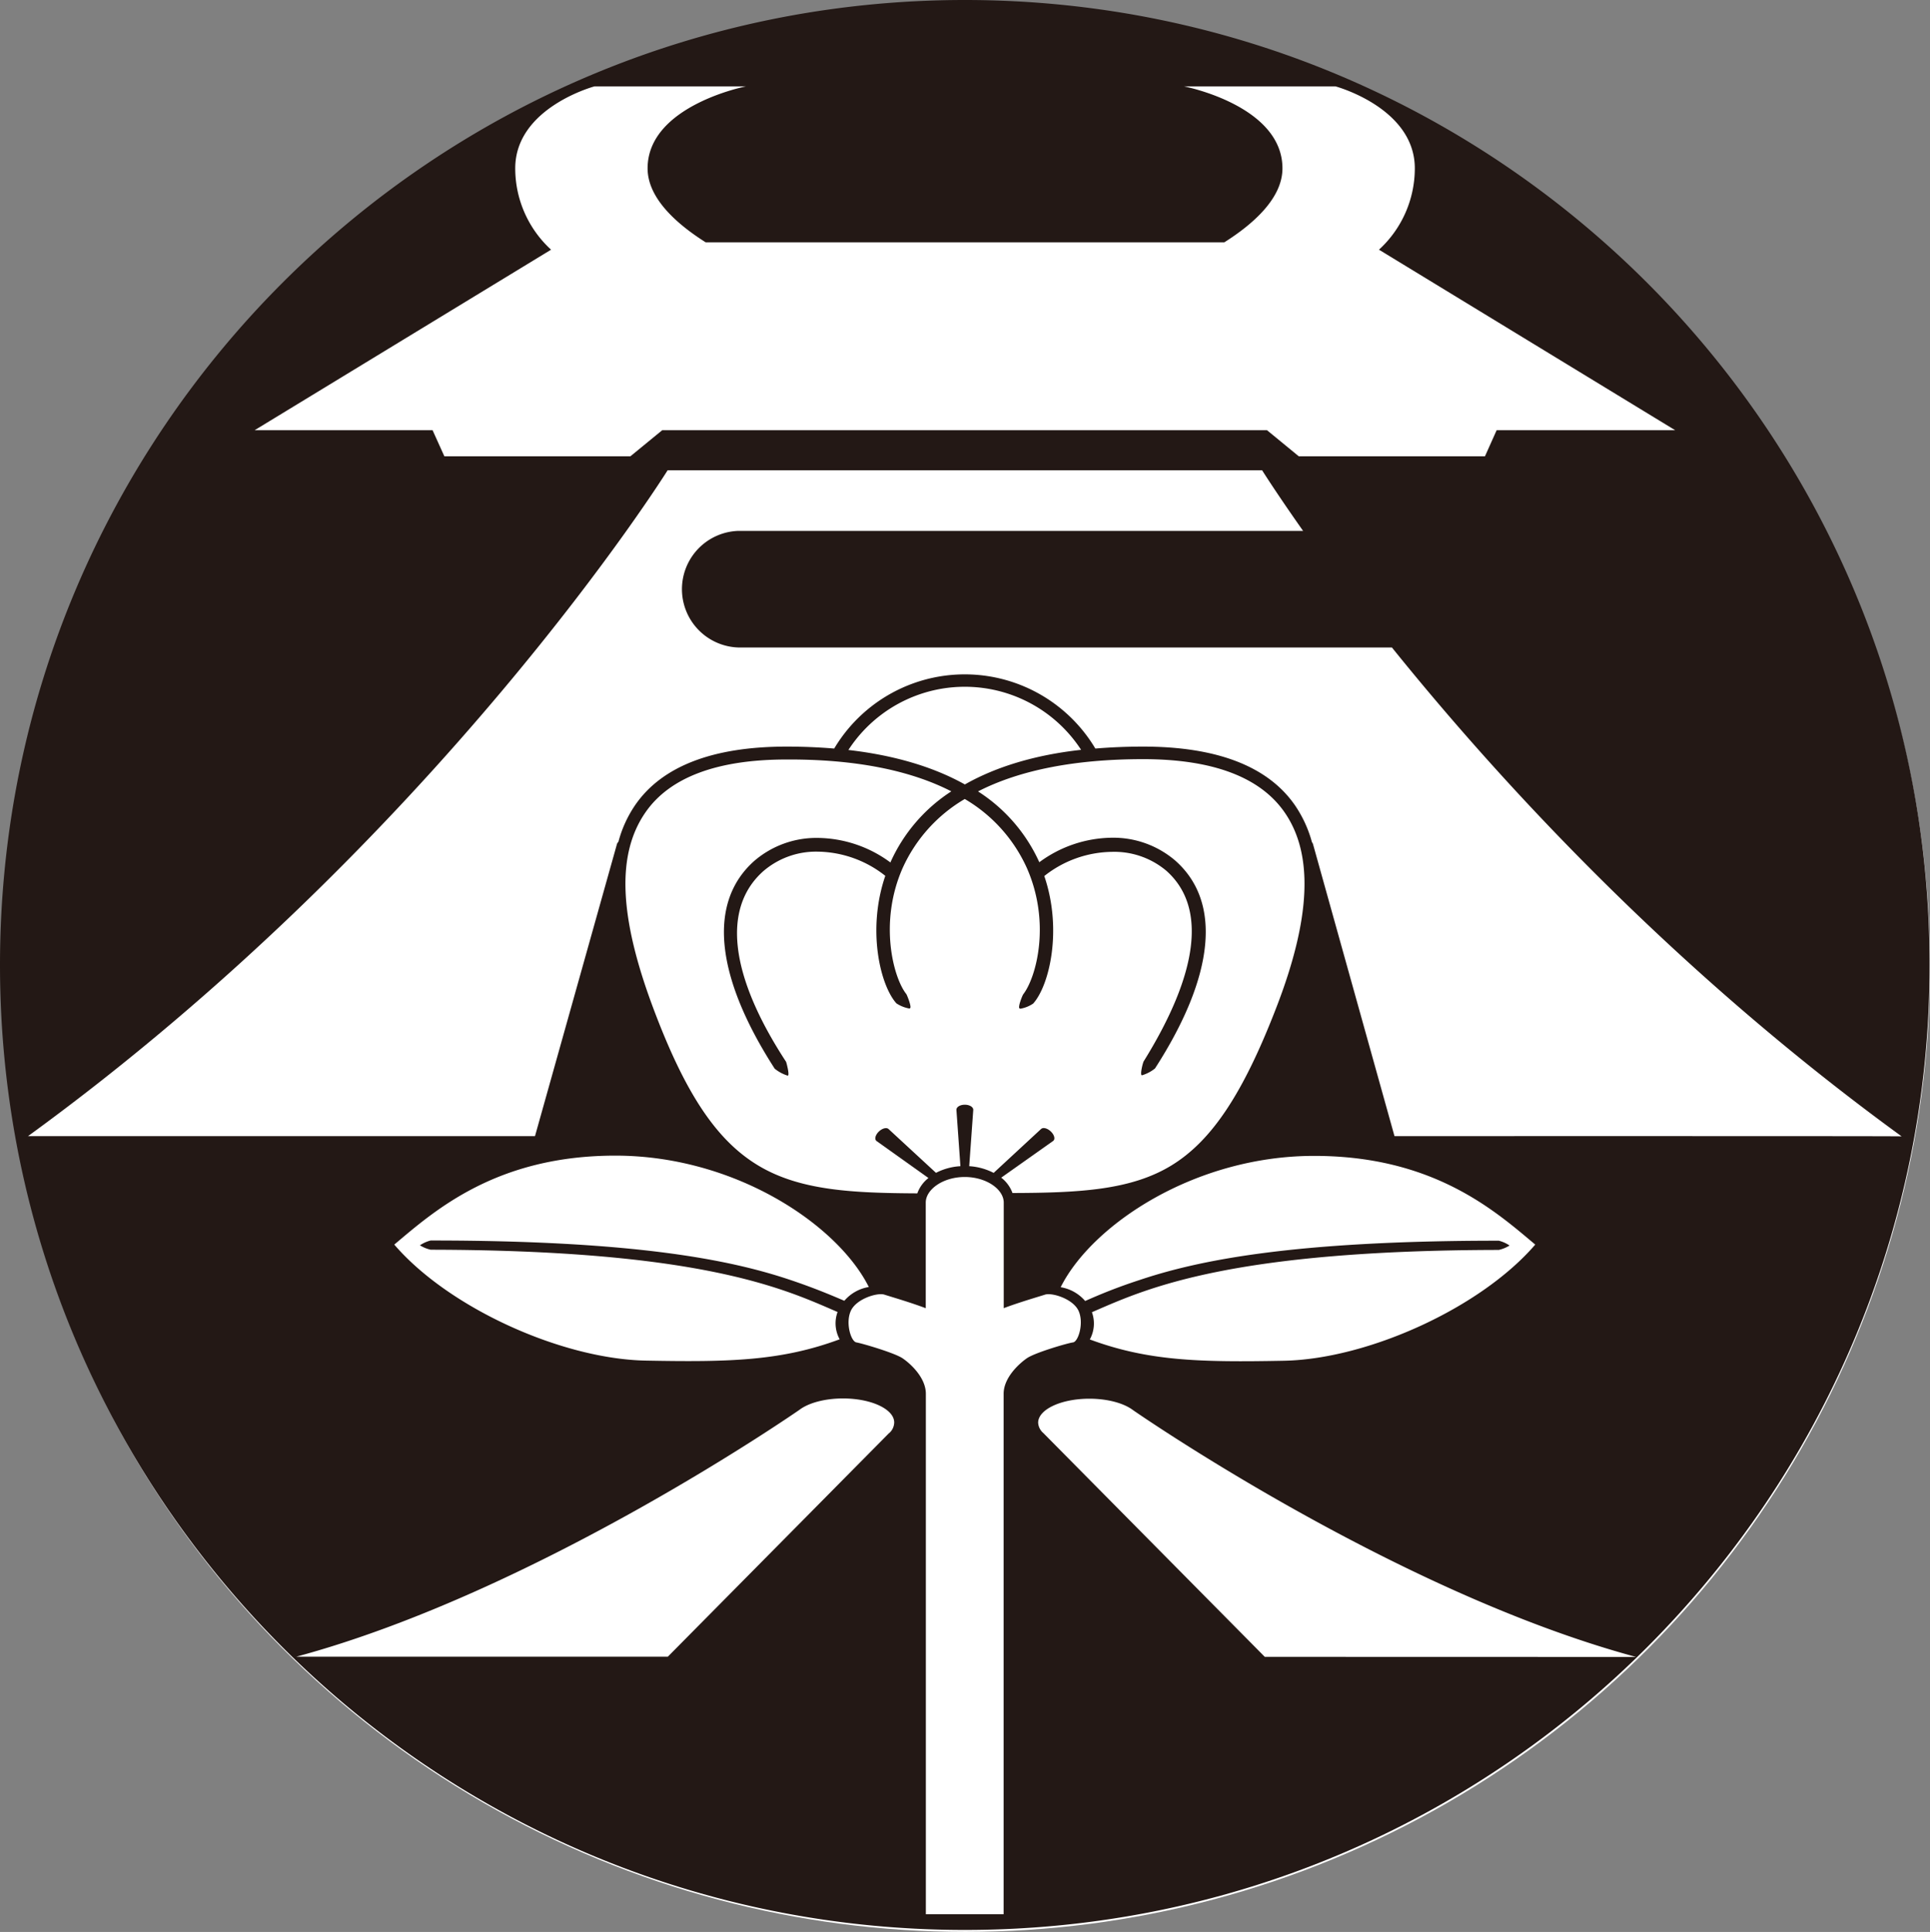
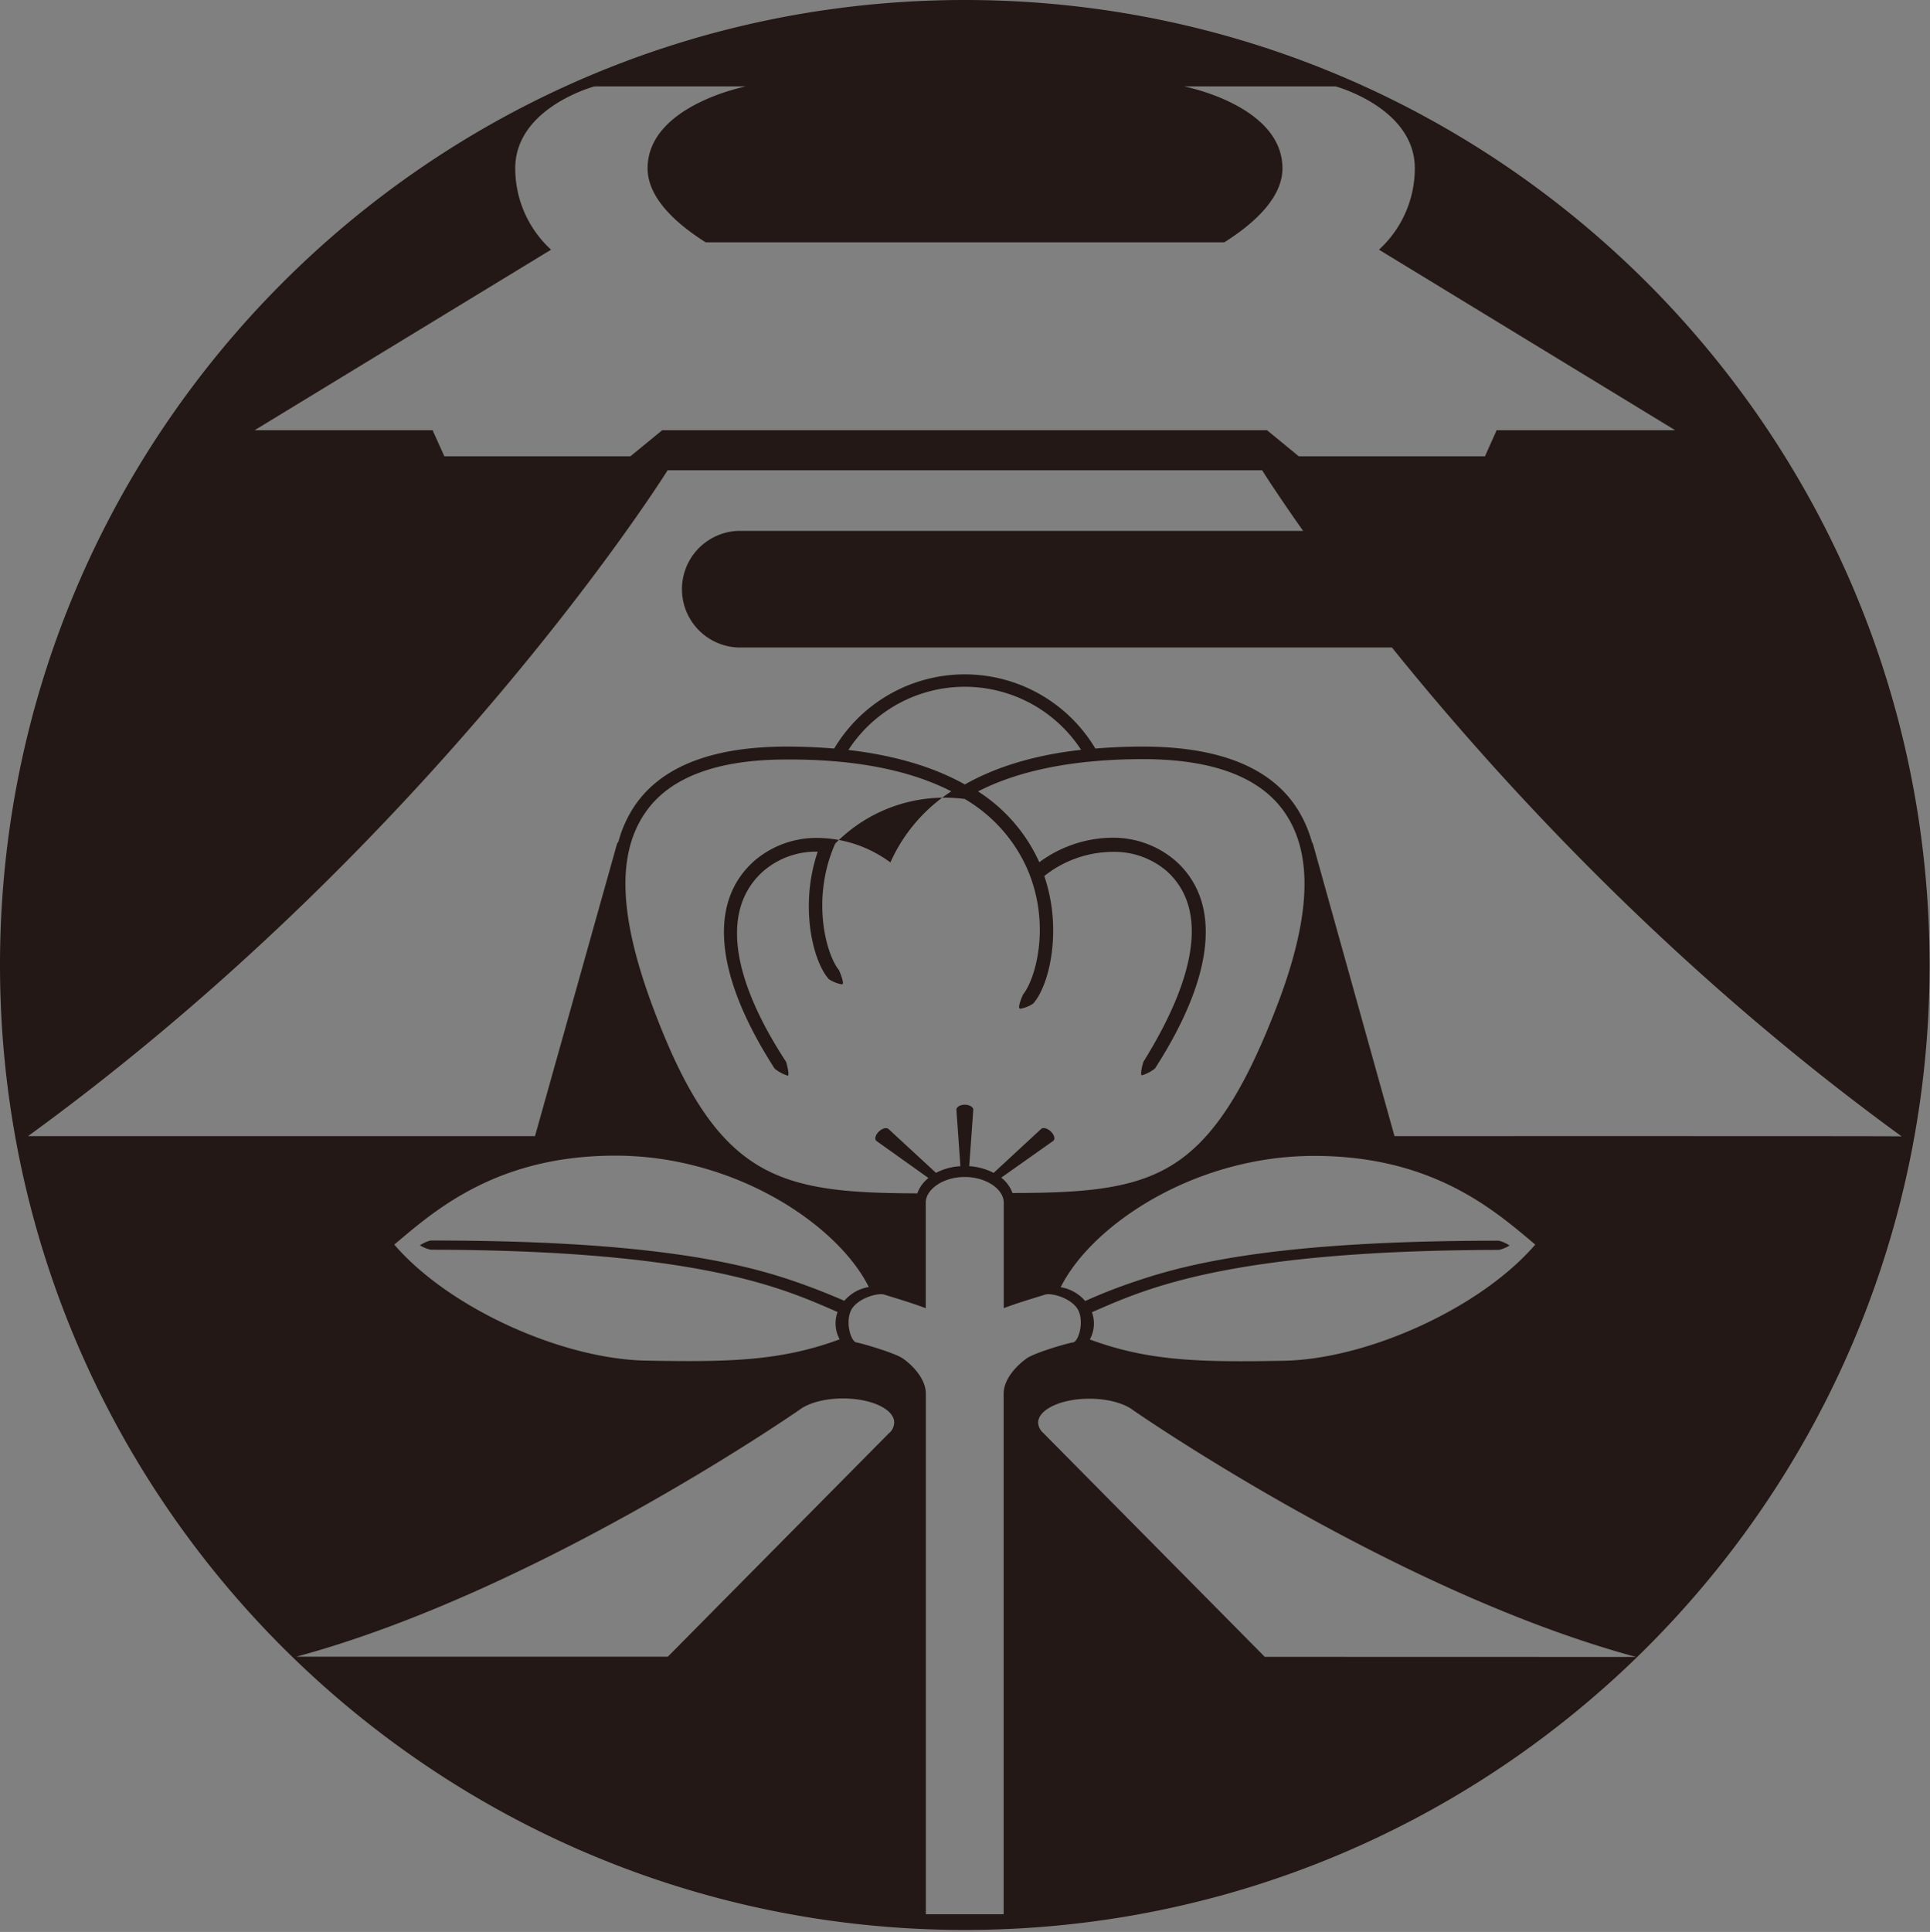
<svg xmlns="http://www.w3.org/2000/svg" viewBox="0 0 376.91 377.2">
  <rect x="0" y="0" width="376.91" height="377.2" fill="#808080" stroke="none" />
  <defs>
    <style>.cls-1{fill:#fff;}.cls-2{fill:#231815;}</style>
  </defs>
  <g id="レイヤー_2" data-name="レイヤー 2">
    <g id="レイヤー_1-2" data-name="レイヤー 1">
-       <circle class="cls-1" cx="188.55" cy="188.83" r="188.36" />
-       <path class="cls-2" d="M188.42,0C84.36,0,0,84.36,0,188.41s84.36,188.4,188.42,188.4,188.41-84.35,188.41-188.4S292.48,0,188.42,0Zm-80.8,48.75a21.53,21.53,0,0,1-7-15.88c0-11.86,15.46-16,15.46-16h29.58s-19.19,3.74-19.19,16c0,5.84,5.7,10.88,11.34,14.44H239.1c5.64-3.56,11.35-8.6,11.35-14.44,0-12.3-19.2-16-19.2-16h29.58s15.47,4.18,15.47,16a21.53,21.53,0,0,1-7,15.88L327.15,84H292.28L290,89.09H253.64L247.44,84H129.32l-6.21,5.09H86.78L84.48,84H49.72Zm66.06,231-43.26,43.71H57.86c47.25-12.73,98.25-48.19,98.25-48.19,1.76-1.34,4.92-2.23,8.52-2.23,5.54,0,10,2.1,10,4.69A2.86,2.86,0,0,1,173.68,279.78Zm12.13-125.26a32.14,32.14,0,0,0-11.91,13.86l0,.05a24.26,24.26,0,0,0-14.2-4.8,18.59,18.59,0,0,0-12.34,4.44c-9.16,8.06-7.76,22.48,3.93,40.61a7.55,7.55,0,0,0,2.46,1.34h.09l.06,0c.29-.23-.32-2.58-.4-2.7-11-16.82-12.57-30-4.41-37.22a15.77,15.77,0,0,1,10.61-3.79A21.68,21.68,0,0,1,172.89,171c-3.6,10.51-1,21.38,2.17,24.9a6.69,6.69,0,0,0,2.48,1,.32.32,0,0,0,.2-.06c.33-.29-.64-2.62-.74-2.75-2.53-3.15-5.43-14-.7-24.66A29.89,29.89,0,0,1,188.41,156a29.86,29.86,0,0,1,12.12,13.46c4.72,10.68,1.87,21.33-.7,24.67-.15.18-1.07,2.45-.74,2.74a.33.33,0,0,0,.21.07,6.33,6.33,0,0,0,2.47-1c3.17-3.53,5.75-14.41,2.17-24.9a21.68,21.68,0,0,1,13.21-4.72A15.77,15.77,0,0,1,227.76,170c7.9,7,6.38,19.83-4.41,37.22-.17.29-.72,2.5-.4,2.71l.07,0h.06a7.57,7.57,0,0,0,2.48-1.32c11.69-18.13,13.09-32.55,3.93-40.61a18.62,18.62,0,0,0-12.34-4.44,24.26,24.26,0,0,0-14.2,4.8l0-.05A32.1,32.1,0,0,0,191,154.52c8.15-4.18,19-6.3,32.24-6.3,13.61,0,22.92,3.52,27.68,10.46,5.61,8.18,5.07,20.61-1.65,38-6.5,16.85-12.65,26.09-20.54,30.89s-17.94,5.32-31,5.36a6.68,6.68,0,0,0-2.2-3l10.16-7.18c.44-.38.18-1.19-.45-1.81s-1.49-.9-1.93-.51L194.05,229a12,12,0,0,0-4.77-1.31l.79-11c0-.59-.78-1-1.65-1s-1.64.4-1.64,1l.78,11a11.82,11.82,0,0,0-4.77,1.3l-9.26-8.55c-.44-.39-1.3-.1-1.92.51s-.89,1.43-.45,1.81L181.32,230a6.66,6.66,0,0,0-2.18,3c-12.6-.07-22.89-.53-31.06-5.44s-14.28-14.1-20.53-30.79c-6.69-17.87-7.16-30-1.49-38.17,4.74-6.84,14-10.31,27.52-10.31C166.83,148.22,177.67,150.34,185.81,154.52Zm-20.11-8.09a27.11,27.11,0,0,1,45.43,0c-9,1-16.62,3.31-22.7,6.76C182.34,149.75,174.69,147.47,165.7,146.43ZM213.24,256.2l.88-.38c10.16-4.41,26.7-11.7,78.58-11.78a6.75,6.75,0,0,0,2-.8l.11-.06-.1-.06a6.6,6.6,0,0,0-2-.88h-.12c-40.27,0-58.74,3.87-70.15,7.71-4.26,1.39-7.51,2.73-10.38,4l-.14.06a8,8,0,0,0-4.78-2.69c6.11-12.21,26.19-25.64,49.5-25.64S292,236.43,299.82,243c-10.64,12.36-32.7,22.37-49.13,22.68s-26.44.07-37.86-4.16A6.46,6.46,0,0,0,213.24,256.2Zm-43.57-4.92a8,8,0,0,0-4.78,2.69l-.14-.06c-2.87-1.23-6.12-2.57-10.38-4-11.41-3.84-29.88-7.71-70.15-7.71H84.1a6.6,6.6,0,0,0-2,.88l-.1.06.11.06a6.75,6.75,0,0,0,2,.8c51.88.08,68.42,7.37,78.58,11.78l.88.38a6.46,6.46,0,0,0,.41,5.33c-11.42,4.23-21.44,4.47-37.86,4.16S87.63,255.37,77,243c7.82-6.58,19.87-17.37,43.18-17.37S163.56,239.07,169.67,251.28ZM196,272.13V373.74H180.81V272.13c0-3.15-3-5.89-4.56-6.94s-7.94-2.92-9-3.09-2.16-3.75-1.11-6.13,5.19-3.64,6.57-3.2c1.21.39,5.14,1.53,8.08,2.65V234.8c0-2.58,3.39-5,7.61-5s7.62,2.4,7.62,5v20.61c2.93-1.11,6.85-2.25,8.06-2.64,1.38-.44,5.52.83,6.57,3.2s-.06,6-1.11,6.13-7.43,2-9,3.09S196,269,196,272.13Zm51,51.36-43.26-43.71a2.86,2.86,0,0,1-1-2c0-2.59,4.48-4.69,10-4.69,3.61,0,6.76.89,8.53,2.23,0,0,51,35.46,98.24,48.19Zm25.33-101.67h0l-15.91-57a1.13,1.13,0,0,0-.21-.39,23.89,23.89,0,0,0-3.28-7.15c-5.24-7.63-15.23-11.51-29.68-11.51-3.33,0-6.43.14-9.34.38a29.69,29.69,0,0,0-51,0c-2.9-.24-6-.38-9.31-.38-14.36,0-24.28,3.82-29.51,11.35a23.22,23.22,0,0,0-3.32,7.24,1,1,0,0,0-.29.46l-16,57h0c-55.82,0-98.91,0-99,0,80-58.16,124.9-130,124.9-130H246.48s2.74,4.37,8,11.83H144.23a11.39,11.39,0,0,0,0,22.77h127.6c21.06,26.13,54.81,62.93,99.54,95.45C371.24,221.81,328.16,221.82,272.33,221.82Z" />
+       <path class="cls-2" d="M188.42,0C84.36,0,0,84.36,0,188.41s84.36,188.4,188.42,188.4,188.41-84.35,188.41-188.4S292.48,0,188.42,0Zm-80.8,48.75a21.53,21.53,0,0,1-7-15.88c0-11.86,15.46-16,15.46-16h29.58s-19.19,3.74-19.19,16c0,5.84,5.7,10.88,11.34,14.44H239.1c5.64-3.56,11.35-8.6,11.35-14.44,0-12.3-19.2-16-19.2-16h29.58s15.47,4.18,15.47,16a21.53,21.53,0,0,1-7,15.88L327.15,84H292.28L290,89.09H253.64L247.44,84H129.32l-6.21,5.09H86.78L84.48,84H49.72Zm66.06,231-43.26,43.71H57.86c47.25-12.73,98.25-48.19,98.25-48.19,1.76-1.34,4.92-2.23,8.52-2.23,5.54,0,10,2.1,10,4.69A2.86,2.86,0,0,1,173.68,279.78Zm12.13-125.26a32.14,32.14,0,0,0-11.91,13.86l0,.05a24.26,24.26,0,0,0-14.2-4.8,18.59,18.59,0,0,0-12.34,4.44c-9.16,8.06-7.76,22.48,3.93,40.61a7.55,7.55,0,0,0,2.46,1.34h.09l.06,0c.29-.23-.32-2.58-.4-2.7-11-16.82-12.57-30-4.41-37.22a15.77,15.77,0,0,1,10.61-3.79c-3.6,10.51-1,21.38,2.17,24.9a6.69,6.69,0,0,0,2.48,1,.32.32,0,0,0,.2-.06c.33-.29-.64-2.62-.74-2.75-2.53-3.15-5.43-14-.7-24.66A29.89,29.89,0,0,1,188.41,156a29.86,29.86,0,0,1,12.12,13.46c4.72,10.68,1.87,21.33-.7,24.67-.15.18-1.07,2.45-.74,2.74a.33.33,0,0,0,.21.07,6.33,6.33,0,0,0,2.47-1c3.17-3.53,5.75-14.41,2.17-24.9a21.68,21.68,0,0,1,13.21-4.72A15.77,15.77,0,0,1,227.76,170c7.9,7,6.38,19.83-4.41,37.22-.17.29-.72,2.5-.4,2.71l.07,0h.06a7.57,7.57,0,0,0,2.48-1.32c11.69-18.13,13.09-32.55,3.93-40.61a18.62,18.62,0,0,0-12.34-4.44,24.26,24.26,0,0,0-14.2,4.8l0-.05A32.1,32.1,0,0,0,191,154.52c8.15-4.18,19-6.3,32.24-6.3,13.61,0,22.92,3.52,27.68,10.46,5.61,8.18,5.07,20.61-1.65,38-6.5,16.85-12.65,26.09-20.54,30.89s-17.94,5.32-31,5.36a6.68,6.68,0,0,0-2.2-3l10.16-7.18c.44-.38.18-1.19-.45-1.81s-1.49-.9-1.93-.51L194.05,229a12,12,0,0,0-4.77-1.31l.79-11c0-.59-.78-1-1.65-1s-1.64.4-1.64,1l.78,11a11.82,11.82,0,0,0-4.77,1.3l-9.26-8.55c-.44-.39-1.3-.1-1.92.51s-.89,1.43-.45,1.81L181.32,230a6.66,6.66,0,0,0-2.18,3c-12.6-.07-22.89-.53-31.06-5.44s-14.28-14.1-20.53-30.79c-6.69-17.87-7.16-30-1.49-38.17,4.74-6.84,14-10.31,27.52-10.31C166.83,148.22,177.67,150.34,185.81,154.52Zm-20.11-8.09a27.11,27.11,0,0,1,45.43,0c-9,1-16.62,3.31-22.7,6.76C182.34,149.75,174.69,147.47,165.7,146.43ZM213.24,256.2l.88-.38c10.16-4.41,26.7-11.7,78.58-11.78a6.75,6.75,0,0,0,2-.8l.11-.06-.1-.06a6.6,6.6,0,0,0-2-.88h-.12c-40.27,0-58.74,3.87-70.15,7.71-4.26,1.39-7.51,2.73-10.38,4l-.14.06a8,8,0,0,0-4.78-2.69c6.11-12.21,26.19-25.64,49.5-25.64S292,236.43,299.82,243c-10.64,12.36-32.7,22.37-49.13,22.68s-26.44.07-37.86-4.16A6.46,6.46,0,0,0,213.24,256.2Zm-43.57-4.92a8,8,0,0,0-4.78,2.69l-.14-.06c-2.87-1.23-6.12-2.57-10.38-4-11.41-3.84-29.88-7.71-70.15-7.71H84.1a6.6,6.6,0,0,0-2,.88l-.1.06.11.06a6.75,6.75,0,0,0,2,.8c51.88.08,68.42,7.37,78.58,11.78l.88.38a6.46,6.46,0,0,0,.41,5.33c-11.42,4.23-21.44,4.47-37.86,4.16S87.63,255.37,77,243c7.82-6.58,19.87-17.37,43.18-17.37S163.56,239.07,169.67,251.28ZM196,272.13V373.74H180.81V272.13c0-3.15-3-5.89-4.56-6.94s-7.94-2.92-9-3.09-2.16-3.75-1.11-6.13,5.19-3.64,6.57-3.2c1.21.39,5.14,1.53,8.08,2.65V234.8c0-2.58,3.39-5,7.61-5s7.62,2.4,7.62,5v20.61c2.93-1.11,6.85-2.25,8.06-2.64,1.38-.44,5.52.83,6.57,3.2s-.06,6-1.11,6.13-7.43,2-9,3.09S196,269,196,272.13Zm51,51.36-43.26-43.71a2.86,2.86,0,0,1-1-2c0-2.59,4.48-4.69,10-4.69,3.61,0,6.76.89,8.53,2.23,0,0,51,35.46,98.24,48.19Zm25.33-101.67h0l-15.91-57a1.13,1.13,0,0,0-.21-.39,23.89,23.89,0,0,0-3.28-7.15c-5.24-7.63-15.23-11.51-29.68-11.51-3.33,0-6.43.14-9.34.38a29.69,29.69,0,0,0-51,0c-2.9-.24-6-.38-9.31-.38-14.36,0-24.28,3.82-29.51,11.35a23.22,23.22,0,0,0-3.32,7.24,1,1,0,0,0-.29.46l-16,57h0c-55.82,0-98.91,0-99,0,80-58.16,124.9-130,124.9-130H246.48s2.74,4.37,8,11.83H144.23a11.39,11.39,0,0,0,0,22.77h127.6c21.06,26.13,54.81,62.93,99.54,95.45C371.24,221.81,328.16,221.82,272.33,221.82Z" />
    </g>
  </g>
</svg>